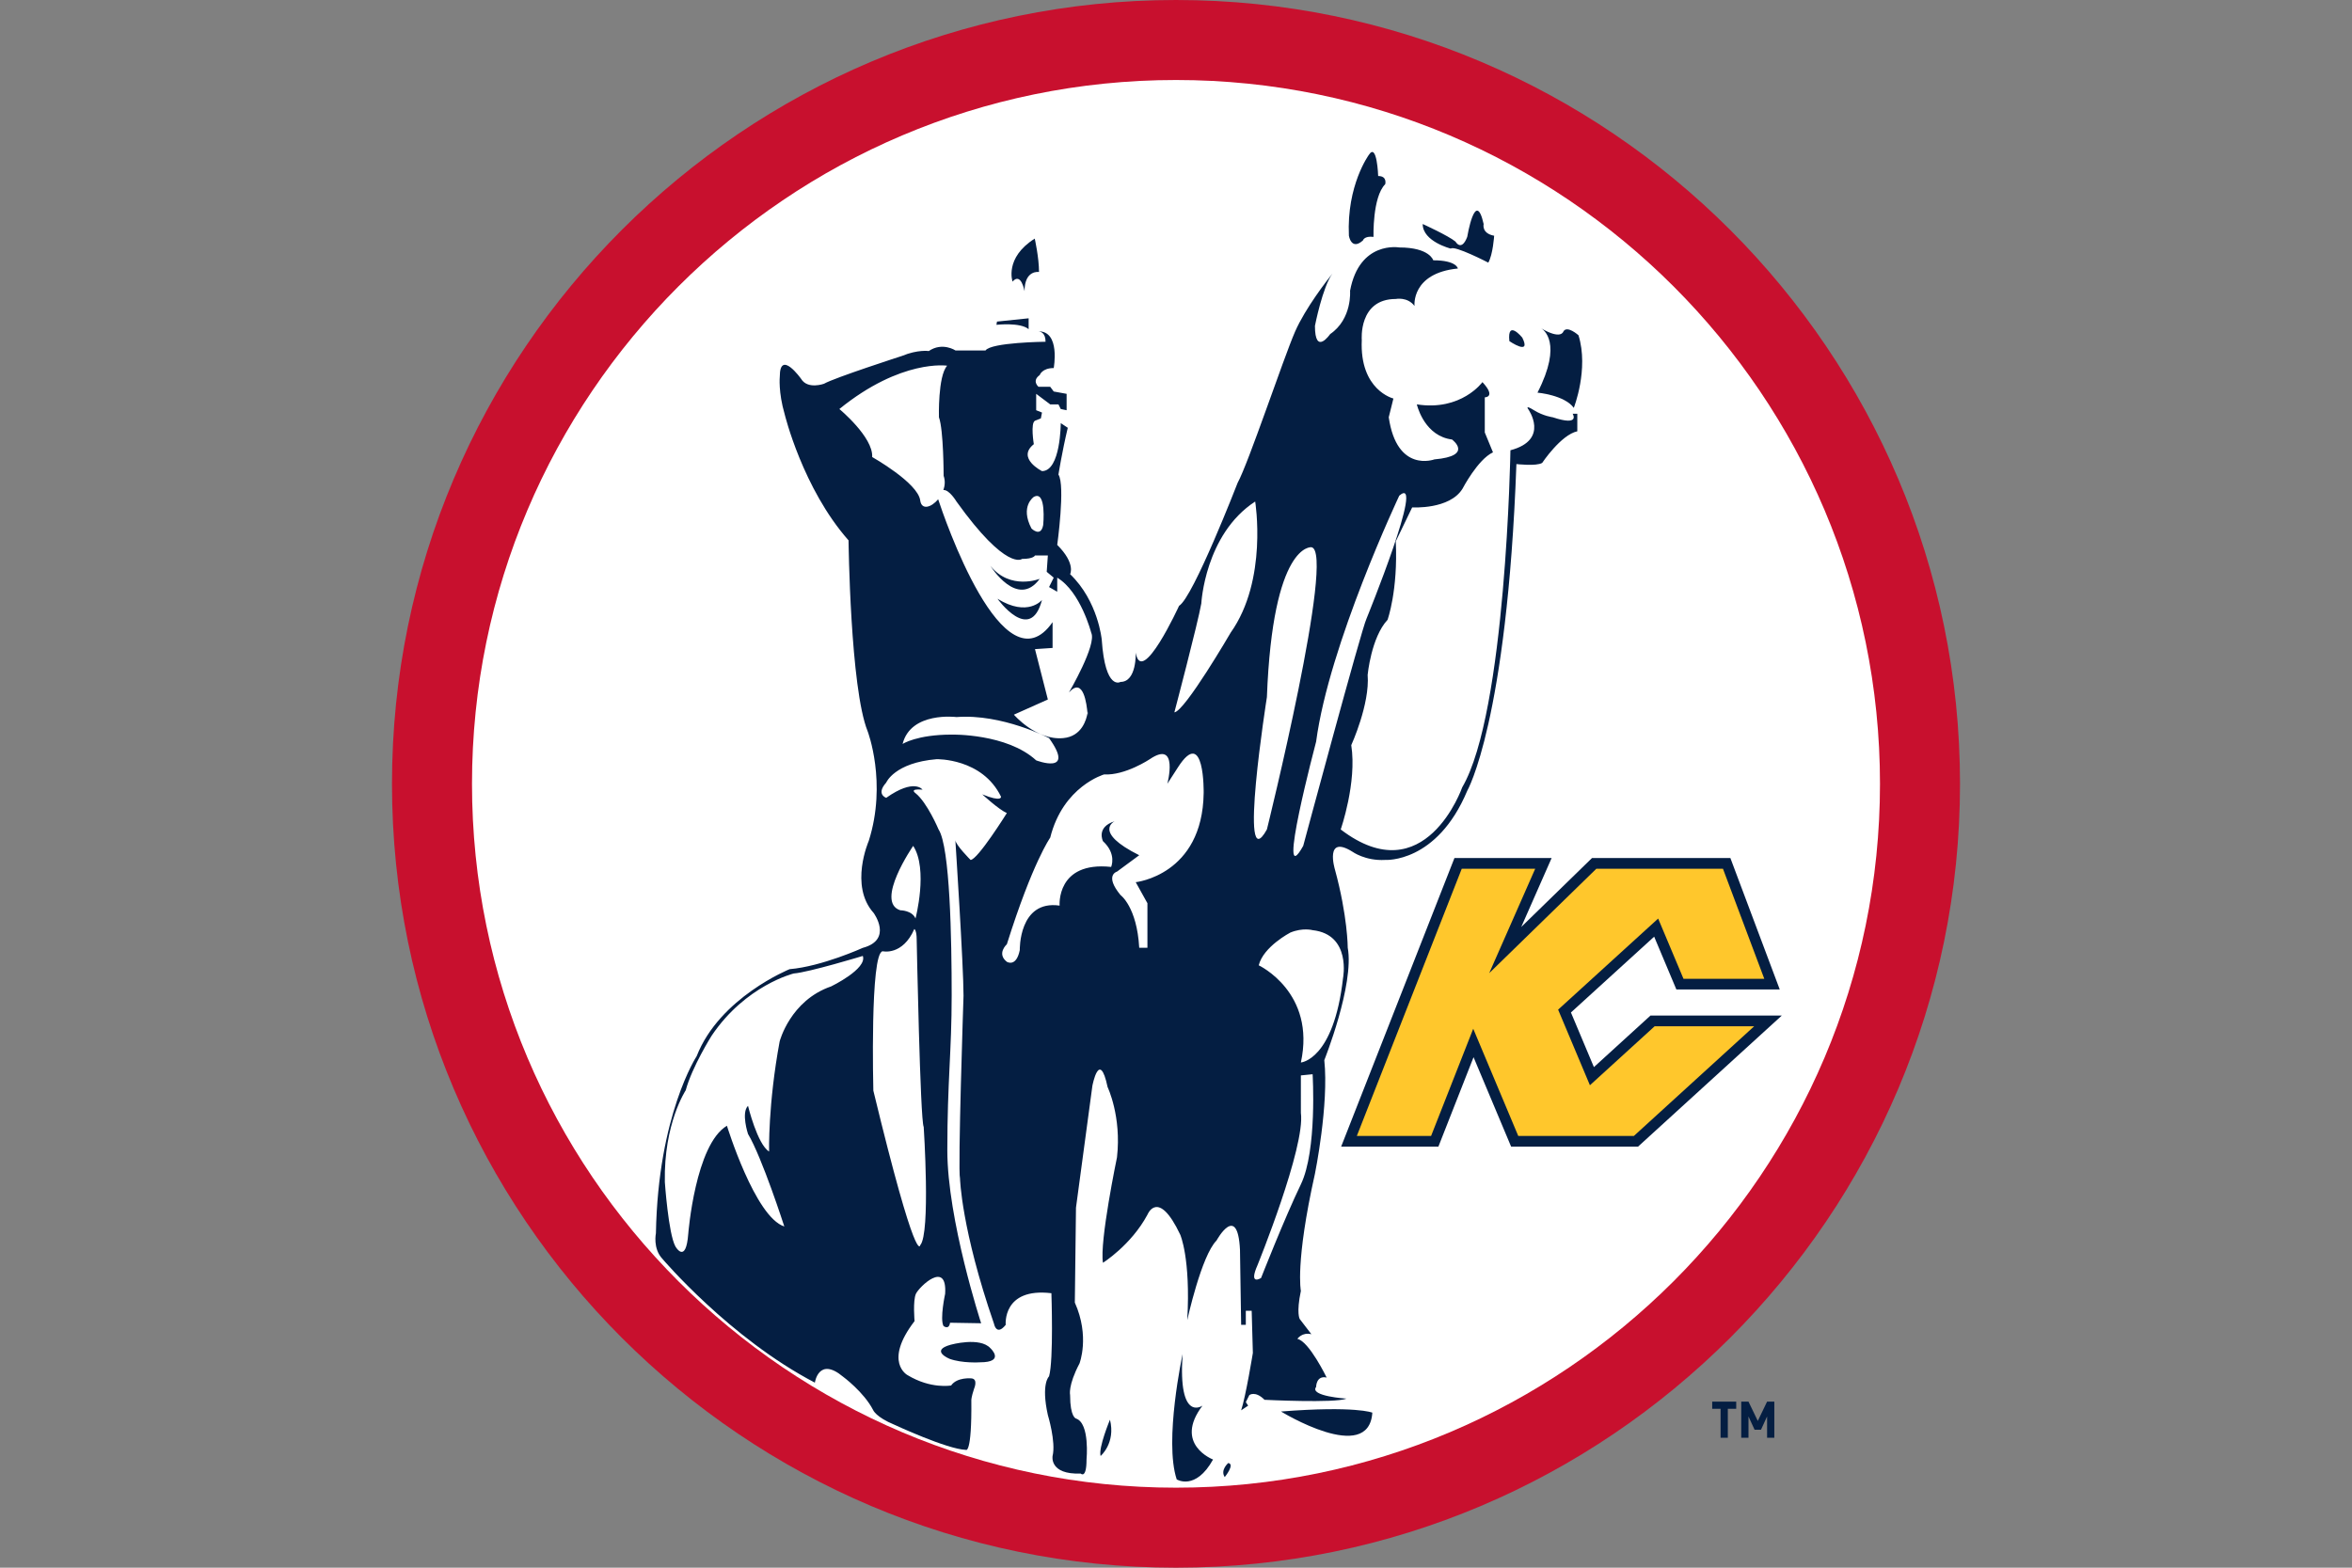
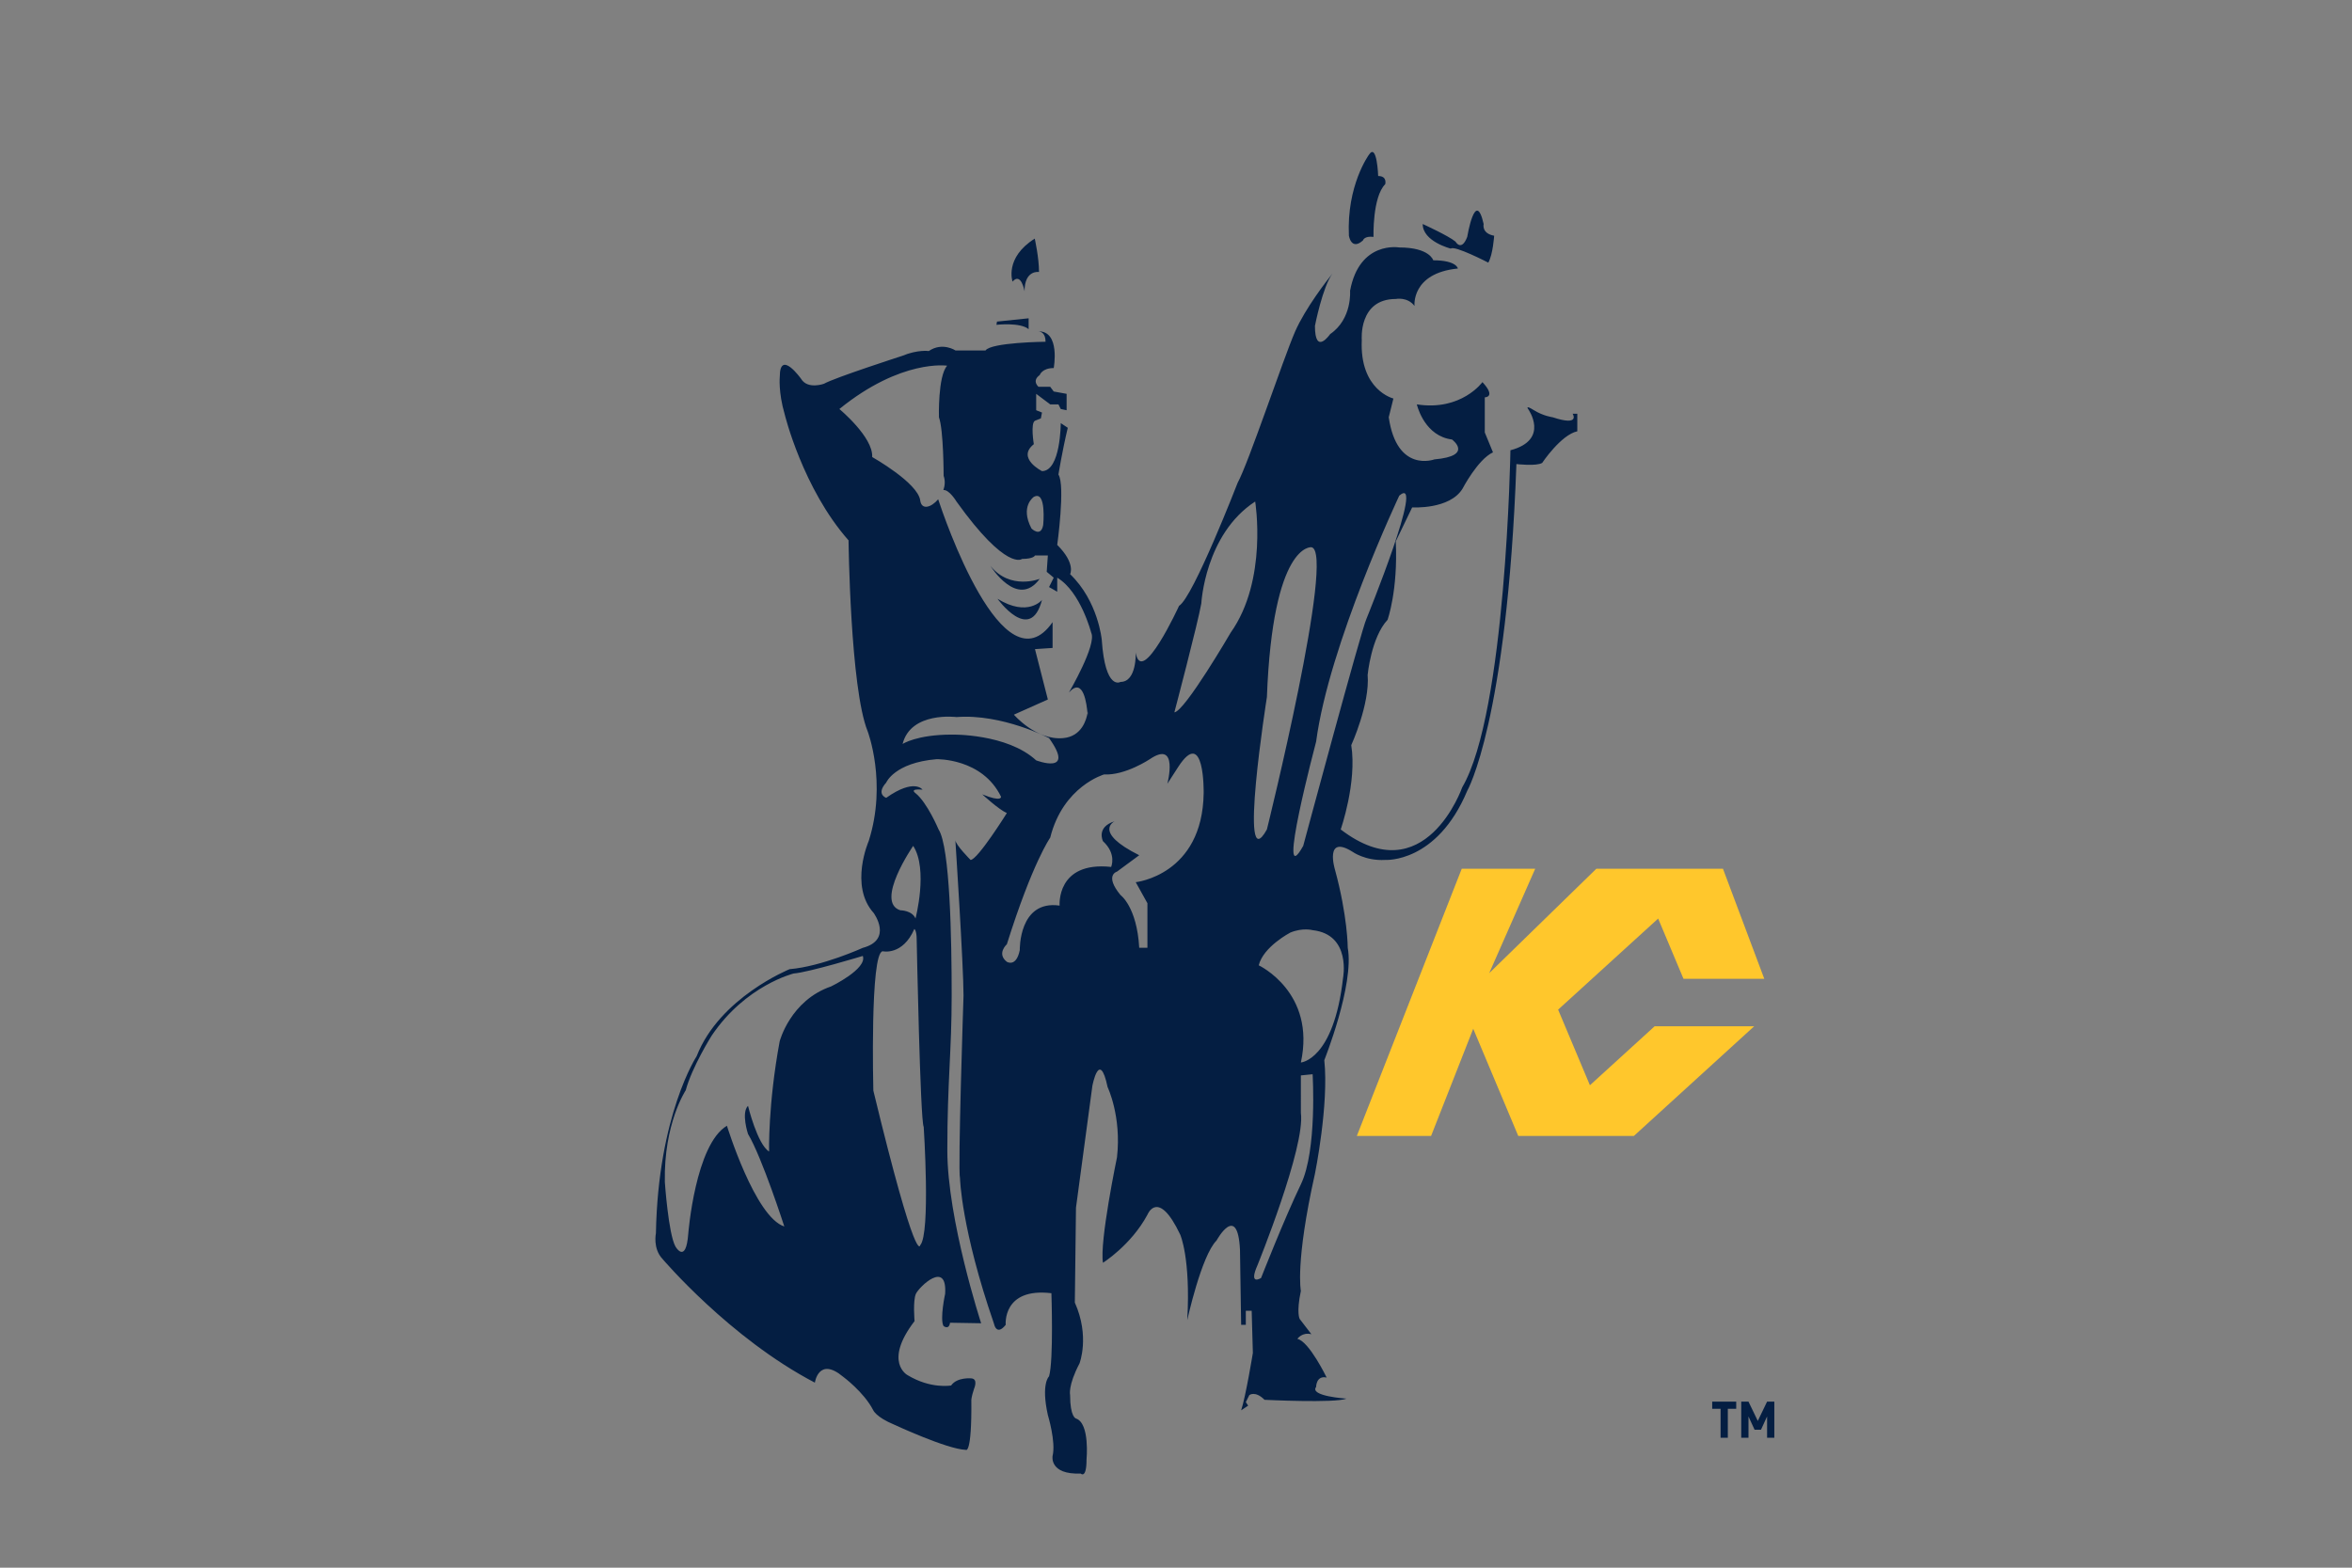
<svg xmlns="http://www.w3.org/2000/svg" viewBox="0 0 960 640" width="960" height="640">
  <rect x="0" y="0" width="960" height="640" fill="#808080" stroke="none" />
  <path fill="#041E42" d="M705.236 575.14v11.824h-2.957V575.14h-3.423v-2.938h9.802v2.938h-3.422zm16.023 11.824v-8.712l-2.49 5.428h-2.612l-2.49-5.428v8.712h-2.956v-14.762h2.956l3.796 7.884 3.796-7.884h2.956v14.762h-2.956z" />
-   <path fill="#C8102E" d="M479.997 0c-176.45 0-320.003 143.55-320.003 319.997C159.994 496.447 303.547 640 479.997 640c176.453 0 320.009-143.553 320.009-320.003C800.006 143.55 656.45 0 479.997 0z" />
-   <path fill="#FFF" d="M479.997 32.662c-158.44 0-287.344 128.898-287.344 287.335 0 158.438 128.904 287.338 287.344 287.338 158.443 0 287.344-128.9 287.344-287.338 0-158.437-128.9-287.335-287.344-287.335z" />
  <g fill="#041E42">
    <path d="M418.183 118.883c0-8.83 5.903-7.844 5.903-7.844 0-5.9-1.742-13.629-1.742-13.629-12.474 7.868-9.06 17.553-9.06 17.553 3.507-4.028 4.899 3.92 4.899 3.92zM419.85 134.387v-4.44l-12.917 1.335-.226 1.322s9.806-1.102 13.143 1.783zM543.875 111.644c.159-.212.315-.414.474-.59 0 0-.168.205-.475.59zM407.147 244.45s13.391 18.643 18.154.472c0 0-5.73 7.164-18.154-.472zM423.42 135.284c.136-.012.255 0 .385-.006-.231-.012-.385.006-.385.006zM424.363 236.308s-11.964 4.783-20.086-5.258c0 0 10.995 17.691 20.086 5.258z" />
    <path d="M549.606 570.984s-15.289-.973-12.413-4.786c0 0 0-4.783 4.294-3.82 0 0-7.17-14.826-11.95-15.787 0 0 1.904-2.853 5.726-1.9l-4.77-6.222s-1.442-2.393.476-11.467c0 0-2.39-11.478 5.741-47.81 0 0 5.738-28.211 3.82-46.383 0 0 12.314-30.807 9.569-45.9 0 0-.01-12.902-5.258-32.028 0 0-4.311-14.354 7.164-7.175 0 0 5.258 3.828 13.386 3.356 0 0 21.041 1.438 33.478-28.209 0 0 16.25-28.215 20.075-133.4 0 0 8.119.964 10.515-.472 0 0 7.653-11.475 14.34-12.905V168.9h-1.91s3.343 5.255-8.124 1.447c0 0-3.837-.492-7.648-2.873-3.831-2.39-2.387-.495-2.387-.495s9.028 12.535-7.228 16.837c0 0-1.736 106.96-19.679 137.608 0 0-15.174 43.498-49.595 17.196 0 0 6.684-19.127 4.306-34.413 0 0 7.647-16.733 6.687-28.695 0 0 1.435-15.295 8.127-22.474 0 0 4.309-11.947 3.351-32.025l6.696-13.872s15.29.955 20.555-7.636c0 0 6.224-11.962 12.428-14.838l-3.342-8.116v-14.343s4.783 0-.96-6.21c0 0-8.606 11.936-26.775 9.086 0 0 2.544 11.417 12.41 13.972.626.151 1.254.29 1.945.368 0 0 9.086 6.696-7.184 8.12 0 0-15.304 5.737-18.637-17.197l1.904-7.656s-13.858-3.348-12.909-23.9c0 0-1.432-16.734 13.87-16.734 0 0 4.79-.978 7.652 2.853 0 0-1.443-13.377 17.697-15.295 0 0-.492-3.348-10.046-3.348 0 0-1.435-5.243-13.872-5.243 0 0-16.25-2.876-20.083 17.685 0 0 .957 11.47-8.126 17.68 0 0-6.212 9.085-6.212-3.348 0 0 3.099-15.944 7.164-21.398-2.152 2.697-11.099 14.17-15.295 23.79-4.78 10.996-19.001 53.63-23.423 61.679 0 0-18.168 46.855-23.9 50.202 0 0-15.301 33.455-17.694 19.115 0 0 .48 11.959-6.218 11.959 0 0-6.213 3.82-7.65-17.216 0 0-1.439-15.767-12.915-26.774 0 0 2.396-4.303-5.257-11.95 0 0 3.36-24.381.495-28.692 0 0 1.426-9.089 3.81-19.118l-2.87-1.907s0 19.595-7.656 19.595c0 0-10.515-5.266-3.336-10.992 0 0-1.427-8.603.474-9.572l2.4-.952.462-2.393-2.37-.943v-6.693l5.726 4.303h3.36l.94 1.895 2.396.494v-6.692l-5.263-.955-1.433-1.921h-4.783s-2.861-2.393.49-4.783c0 0 .937-2.865 5.726-2.865 0 0 2.815-15.162-6.285-14.98.874.047 2.951.542 2.951 4.24 0 0-22.28.228-24.505 3.564h-12.242s-5.35-3.565-10.92.232c0 0-4.46-.692-10.912 1.987 0 0-27.613 8.915-31.846 11.363 0 0-6.69 2.448-9.358-2.014 0 0-8.689-12.245-8.689-.885 0 0-.666 6.247 2.002 15.379 0 0 7.356 30.292 26.06 51.455 0 0 .682 60.354 7.8 77.94 0 0 8.015 20.94.443 44.783 0 0-8.012 18.264 2.011 29.399 0 0 8.024 10.914-4.468 14.247 0 0-16.698 7.59-29.846 8.695 0 0-28.58 11.534-37.94 35.535 0 0-15.732 23.936-16.623 72.263 0 0-1.337 6.23 2.673 10.478 0 0 27.44 32.375 62.205 50.523 0 0 1.516-10.787 11.522-2.416 0 0 8.46 6.236 12.254 13.585 0 0 1.068 2.873 8.675 6.01 0 0 21.548 10.02 29.187 10.26 0 0 2.448 1.994 2.228-20.271 0 0-.06-1.144 1.117-4.685 0 0 1.782-4.016-1.117-4.23 0 0-5.819-.588-8.246 2.899 0 0-8.235 1.565-17.816-4.236 0 0-9.942-5.336 2.888-22.046 0 0-.735-8.342.552-11.143 1.303-2.824 12.819-14.03 11.928 0 0 0-2.226 10.246-.666 13.142 0 0 2.225 1.786 2.665-1.333l12.697.217s-13.805-42.31-13.805-70.614c0-28.281 1.776-40.298 1.776-63.252 0-22.934-.668-60.576-5.344-67.72 0 0-4.632-11.007-9.421-14.82 0 0-2.87-1.925 2.873-1.442 0 0-3.35-4.77-14.83 3.348 0 0-4.296-1.426 0-6.22 0 0 3.355-8.108 20.562-9.558 0 0 18.649-.472 26.3 15.307 0 0 .48 2.378-7.651-.955 0 0 6.699 6.198 10.032 7.647 0 0-11.945 19.127-14.81 19.127 0 0-6.212-6.222-6.212-8.131 0 0 3.34 51.154 3.34 63.576 0 0-2.388 71.244-1.433 74.598 0 0 .483 20.55 13.857 59.274 0 0 .967 5.263 4.792.48 0 0-1.435-15.304 18.649-12.914 0 0 .946 27.257-.955 33.947 0 0-3.35 2.879-.492 15.784 0 0 3.353 10.993 1.927 16.736 0 0-1.435 7.645 11.473 7.159 0 0 2.387 2.393 2.387-5.727 0 0 1.435-14.823-4.309-16.741 0 0-2.395-.475-2.395-9.558 0 0-.952-3.82 3.828-12.905 0 0 4.311-10.998-1.901-24.878l.469-38.724 6.69-49.717s2.873-15.295 6.22.486c0 0 5.738 11.948 3.826 28.68 0 0-7.173 34.434-5.726 43.036 0 0 11.464-7.178 18.15-19.609 0 0 4.309-11.007 13.392 8.13 0 0 4.3 9.56 2.867 34.894 0 0 5.738-26.288 11.95-32.5 0 0 8.611-15.779 9.572 3.82l.472 30.6h1.906v-5.737h2.394l.483 17.205s-2.876 17.685-4.783 23.438l2.864-1.919-.957-1.426 1.432-2.874s2.393-1.907 6.212 1.919c0 0 28.7 1.441 33.466-.48zm-1.432-171.63c-3.825 33.455-17.205 34.407-17.205 34.407 6.224-28.692-17.202-39.675-17.202-39.675 1.901-7.657 12.911-13.374 12.911-13.374 5.09-2.092 9.083-.978 9.083-.978 15.911 1.759 12.413 19.62 12.413 19.62zm22.957-196.999c10.99-9.554-13.38 50.226-13.38 50.226-1.92 3.808-25.827 92.743-25.827 92.743-11.464 20.553 5.27-42.555 5.27-42.555 5.254-39.676 33.937-100.414 33.937-100.414zm-149.166.498c5.266-2.876 3.83 11.464 3.83 11.464-.957 5.266-4.782 1.438-4.782 1.438-4.78-9.074.952-12.902.952-12.902zm-82.709 199.835c-16.736 5.74-21.03 22.462-21.03 22.462-4.786 25.83-4.311 44.945-4.311 44.945-4.772-2.864-8.606-18.643-8.606-18.643-2.861 2.865 0 11.479 0 11.479 5.727 9.557 14.815 37.77 14.815 37.77-11.947-3.82-23.42-41.118-23.42-41.118-12.908 7.648-15.772 43.993-15.772 43.993-.955 12.9-5.27 5.255-5.27 5.255-2.864-5.255-4.3-26.29-4.3-26.29-.47-23.912 8.522-37.425 8.522-37.425 2.61-9.67 10.61-22.344 10.61-22.344 13.864-20.561 33.462-25.347 33.462-25.347 6.215-.486 28.211-7.168 28.211-7.168 1.907 5.267-12.91 12.431-12.91 12.431zm33.47-57.364c6.22 9.557.949 29.638.949 29.638-1.427-3.347-6.218-3.347-6.218-3.347-10.518-3.348 5.269-26.29 5.269-26.29zm-12.44 43.024s8.12 1.91 12.912-9.097c0 0 .957.483.957 4.314 0 0 1.441 74.111 2.868 76.504 0 0 2.861 43.507-1.427 48.276 0 0-1.44 10.046-19.129-63.11 0 0-1.435-56.416 3.82-56.887zm-4.294-201.771c.475-8.108-13.397-19.598-13.397-19.598 25.345-20.55 43.994-17.685 43.994-17.685-3.829 4.311-3.345 21.053-3.345 21.053 1.91 5.246 1.91 23.89 1.91 23.89.694 1.961.543 3.984-.09 5.818 2.38-.246 5.338 4.693 5.338 4.693 20.567 28.695 26.777 23.426 26.777 23.426 4.786 0 5.26-1.412 5.26-1.412h5.258l-.466 6.681 2.859 2.39-1.901 3.831 3.333 1.91v-5.74c9.575 5.74 13.872 22.473 13.872 22.473 2.393 4.786-9.086 24.384-9.086 24.384 5.943-6.684 7.274 5.104 7.567 8.44.173-.969.086-1.273.086.171 0 1.05 0 .796-.086-.17-.4 2.462-2.232 9.533-9.96 10.202-11.039.98-20.081-9.572-20.081-9.572l13.863-6.198L422.439 265l7.185-.48v-10.524c-20.07 28.738-44.482-43.432-46.699-50.17-2.777 3.335-6.785 4.577-7.329.462-.946-7.199-19.604-17.711-19.604-17.711zm32.506 113.319c-14.343 0-20.092 3.828-20.092 3.828 3.356-13.386 21.996-10.984 21.996-10.984 18.658-1.438 37.787 8.594 37.787 8.594 10.986 15.307-5.258 9.083-5.258 9.083-11.97-11.007-34.433-10.521-34.433-10.521zm102.79 23.912c-.478 33.466-27.726 36.34-27.726 36.34l4.774 8.593v18.169h-3.348c-.946-16.733-7.644-21.517-7.644-21.517-6.696-8.119-1.432-9.557-1.432-9.557l9.076-6.695c-19.123-9.546-10.037-13.869-10.037-13.869-7.654 2.402-4.766 8.13-4.766 8.13 5.727 5.27 3.334 10.513 3.334 10.513-22.469-2.381-21.03 15.79-21.03 15.79-16.742-2.39-16.256 18.16-16.256 18.16-1.447 7.176-5.272 4.782-5.272 4.782-4.291-3.344 0-7.173 0-7.173 10.52-33.457 17.696-43.51 17.696-43.51 5.258-21.032 21.991-25.806 21.991-25.806 8.609.483 18.643-6.221 18.643-6.221 11.965-8.134 7.176 10.037 7.176 10.037l4.303-6.681c11.004-17.217 10.518 10.515 10.518 10.515zm11.007-65.5s-18.652 32.03-22.963 32.514c0 0 9.58-36.346 11-44.476 0 0 1.442-28.198 21.989-41.598 0 0 5.26 32.04-10.026 53.56zm14.806 26.29c2.398-63.105 18.162-61.195 18.162-61.195 10.052 1.438-18.162 115.217-18.162 115.217-11.945 21.527 0-54.022 0-54.022zm-2.382 237.138s-5.26 3.36-1.444-5.26c0 0 19.61-48.287 17.694-62.159V439.03l4.792-.482s1.901 31.076-4.792 44.947c-6.687 13.86-16.25 38.241-16.25 38.241zM556.31 98.148s.481-1.91 4.304-1.438c0 0-.478-16.25 4.777-21.508 0 0 .957-3.345-2.873-3.345 0 0-.467-13.88-3.814-8.613 0 0-9.097 12.43-8.131 32.995 0 0 .96 6.2 5.738 1.91zM592.167 101.493c1.435-1.447 15.301 5.726 15.301 5.726 1.91-3.345 2.39-10.98 2.39-10.98-5.254-.967-4.29-4.787-4.29-4.787-3.36-14.835-6.7 5.258-6.7 5.258-2.398 6.212-4.791 1.921-4.791 1.921-2.867-2.393-13.385-7.179-13.385-7.179 0 7.18 11.475 10.041 11.475 10.041z" />
-     <path d="M621.337 137.827s-6.218-7.648-5.266 1.435c0 0 9.09 6.212 5.266-1.435zM642.367 166.51s6.212-15.78 1.916-29.638c0 0-4.78-4.303-6.222-1.438 0 0-.949 3.333-9.01-1.397.825.474 8.952 5.81-1.502 26.261 0 0 10.995.943 14.818 6.213zM404.277 550.428c-4.3-4.786-16.25-1.447-16.25-1.447-8.611 2.39-.486 5.738-.486 5.738 5.257 1.922 12.436 1.435 12.436 1.435 10.518 0 4.3-5.726 4.3-5.726zM490.81 573.845s-10.04 7.176-8.119-21.024c0 0-7.648 35.38-2.396 51.143 0 0 7.65 4.786 14.824-8.12 0 0-16.25-6.229-4.309-21.999zM449.224 594.4s6.21-5.26 3.823-14.816c0 0-4.792 11.475-3.823 14.817zM501.328 597.271s-3.356 2.868-1.435 5.741c0 0 4.297-5.266 1.435-5.74zM522.853 576.239s35.85 21.987 37.283.47c0 0-6.702-2.852-37.283-.47zM673.66 414.6l-23.084 21.042-9.38-22.303 33.972-30.946 9.065 21.56h42.194l-20.154-53.672h-56.47l-28.883 28.148 12.4-28.148h-39.665l-46.25 117.824H587.1l14.349-36.514 15.336 36.514h51.8L727.26 414.6h-53.6z" />
  </g>
  <path fill="#FFC72C" d="M648.947 443.044l-12.978-30.86 40.828-37.187 10.341 24.586h32.978l-16.87-44.933h-51.669l-43.733 42.624 18.776-42.624h-29.985L553.81 463.738h30.31l17.196-43.758 18.376 43.758h47.2l49.088-44.762h-40.628z" />
</svg>